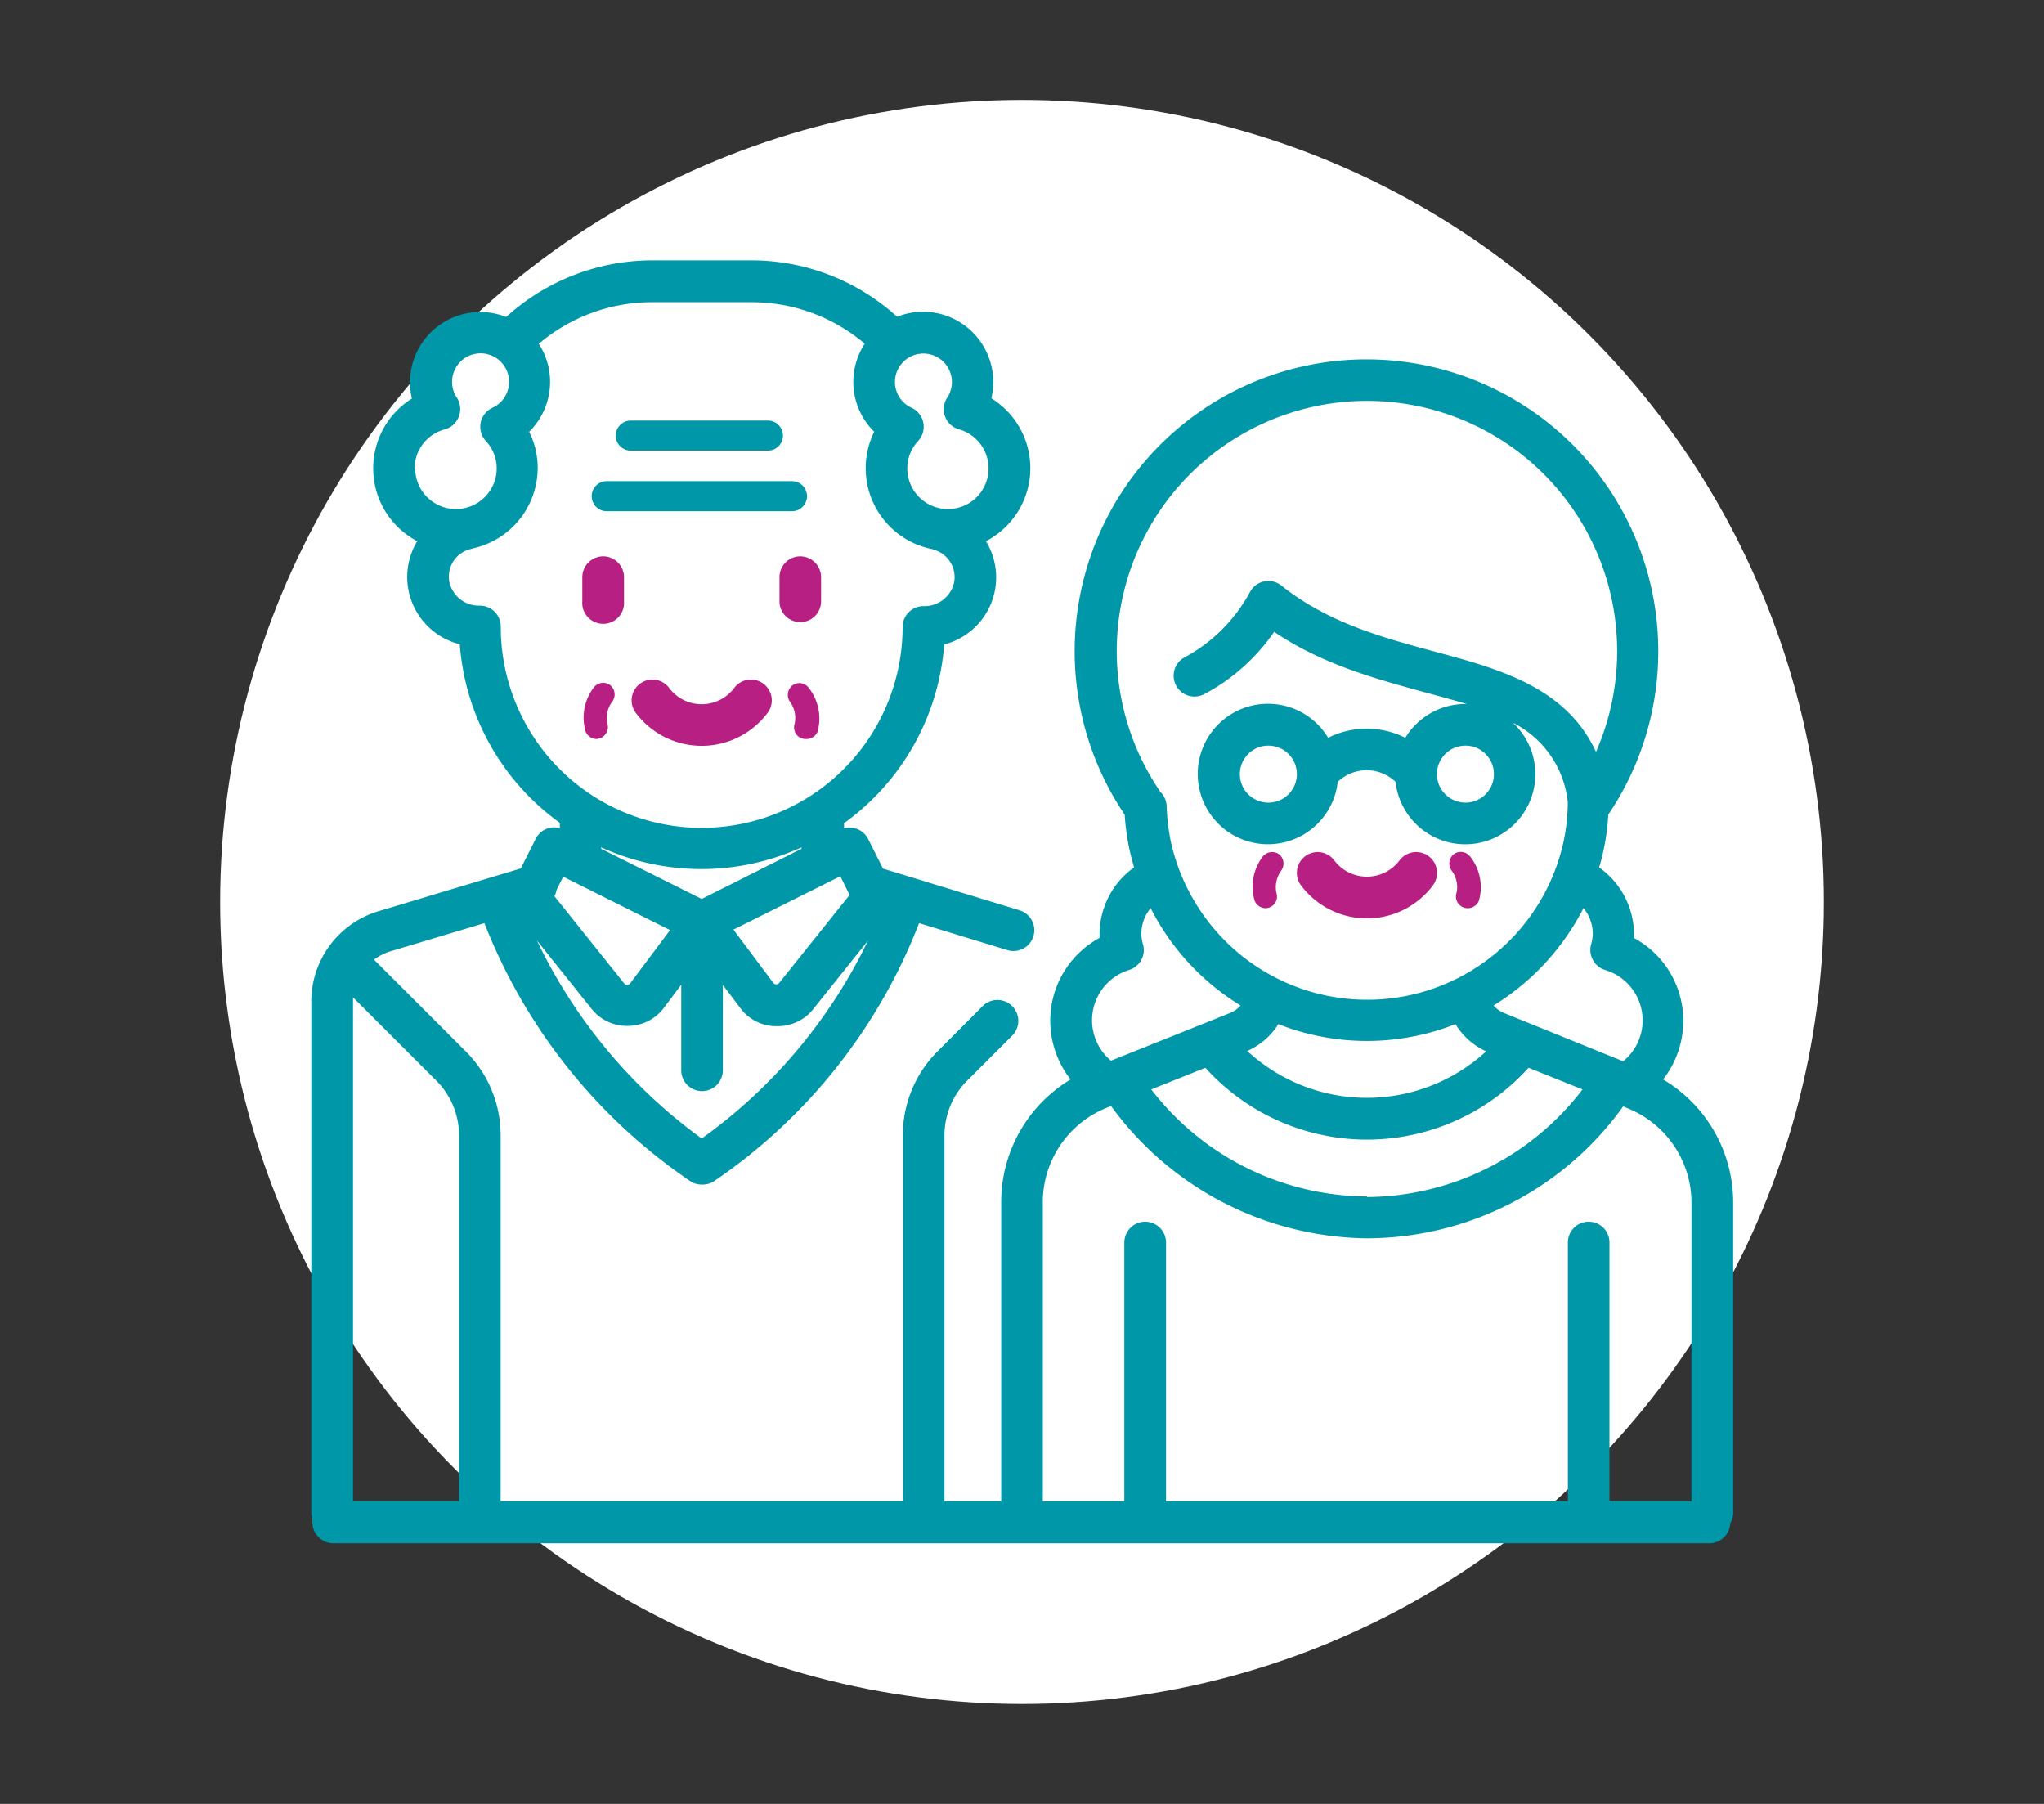
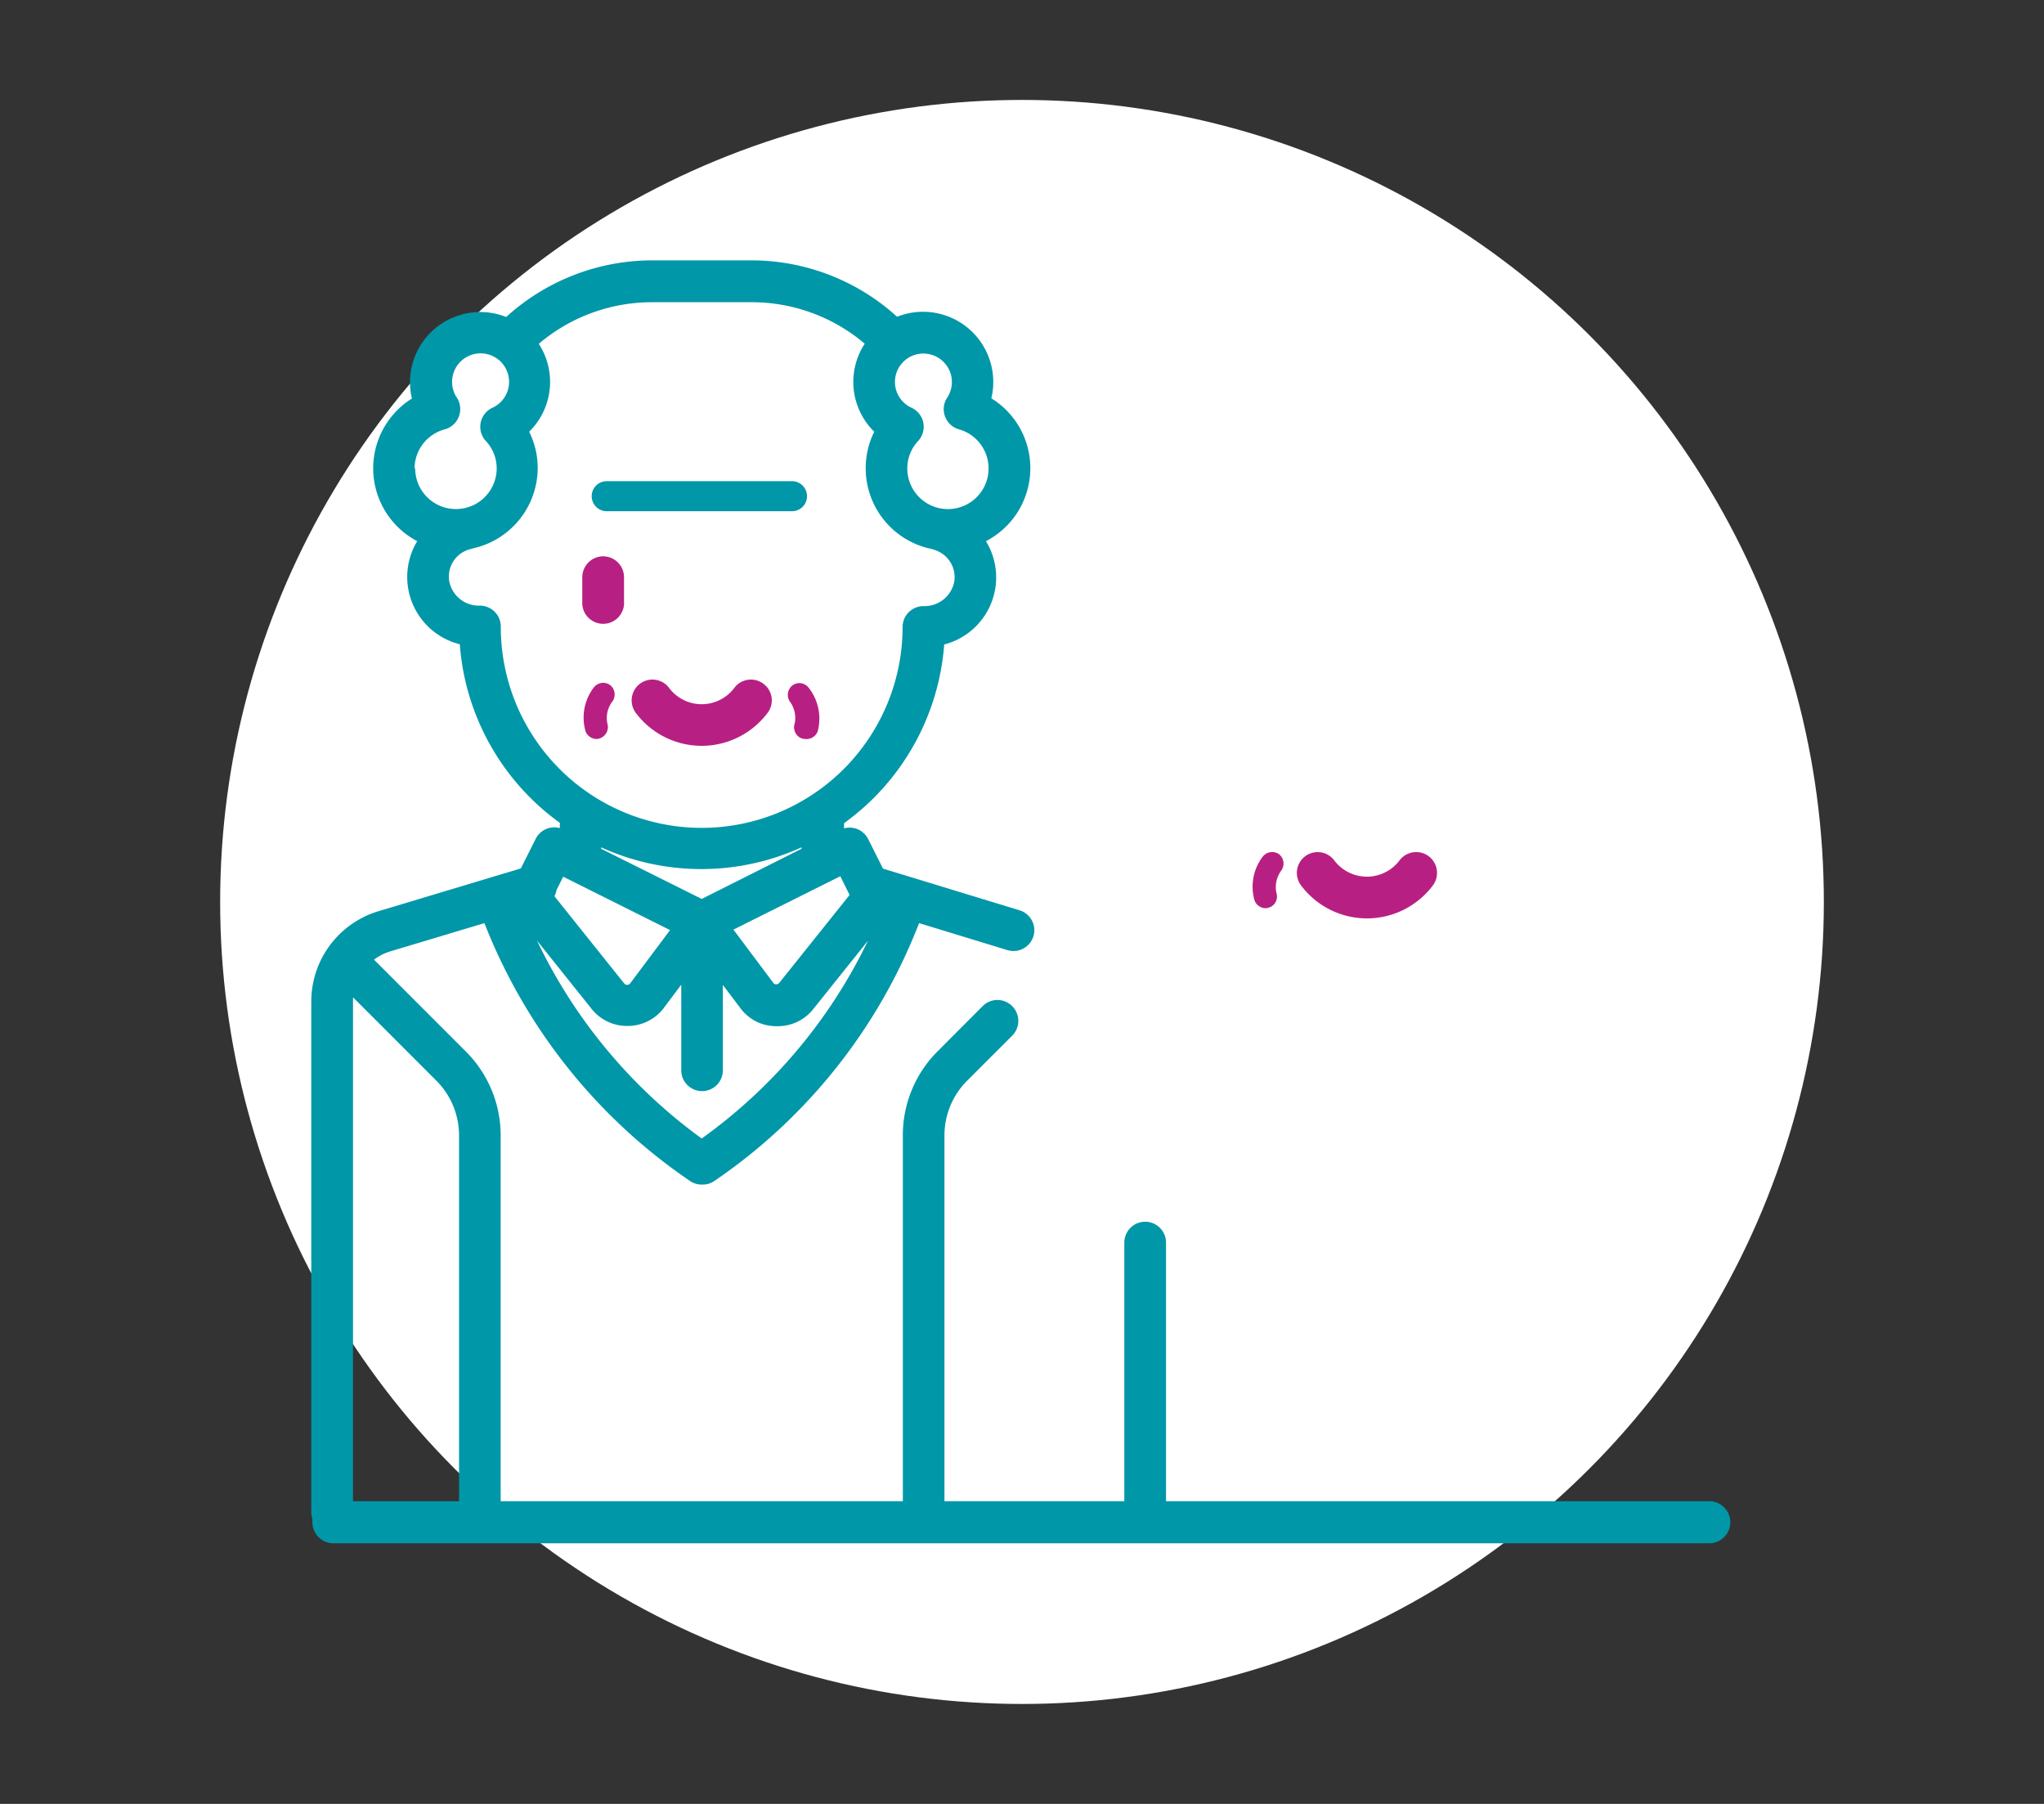
<svg xmlns="http://www.w3.org/2000/svg" viewBox="0 0 170 150">
  <rect x="0" y="0" width="170" height="150" fill="#333333" stroke="none" />
  <defs>
    <style>.cls-1{fill:#fff;}.cls-2{fill:#0097a8;}.cls-3{fill:#b72082;}.cls-4{fill:none;stroke:#0097a8;stroke-linecap:round;stroke-linejoin:round;stroke-width:2.5px;}</style>
  </defs>
  <g id="Ronds_blancs" data-name="Ronds blancs">
    <circle class="cls-1" cx="85" cy="75" r="66.69" />
  </g>
  <g id="Pictos">
    <path class="cls-2" d="M83.77,79a1.8,1.8,0,0,0,.5.08,1.73,1.73,0,0,0,.51-3.39L73.44,72.23,72.2,69.76a1.73,1.73,0,0,0-2-.88v-.43a20.18,20.18,0,0,0,8.33-14.86A5.76,5.76,0,0,0,82,45a6.83,6.83,0,0,0,.45-11.88,5.65,5.65,0,0,0,.16-1.37,5.84,5.84,0,0,0-8-5.41,18,18,0,0,0-12.16-4.69h-8.2A18.05,18.05,0,0,0,42.1,26.36a5.84,5.84,0,0,0-8,5.41,5.65,5.65,0,0,0,.16,1.37A6.84,6.84,0,0,0,34.7,45a5.76,5.76,0,0,0,3.54,8.57,20.15,20.15,0,0,0,8.32,14.85v.44a1.73,1.73,0,0,0-2,.88l-1.24,2.47L31.51,75.76a7.84,7.84,0,0,0-5.62,7.55v42.55a1.74,1.74,0,0,0,3.47,0V83.31c0-.13,0-.26,0-.38l6.92,6.92a6.44,6.44,0,0,1,1.9,4.57v31.44a1.73,1.73,0,1,0,3.46,0V94.42a9.86,9.86,0,0,0-2.91-7l-7.62-7.62a4.18,4.18,0,0,1,1.38-.7l7.8-2.34A46.3,46.3,0,0,0,57.4,98.21a1.69,1.69,0,0,0,1,.29,1.67,1.67,0,0,0,1-.29A46,46,0,0,0,76.44,76.76ZM70.66,74.42l-5.85,7.31a.31.31,0,0,1-.25.12.28.28,0,0,1-.25-.13L61,77.3l8.89-4.44Zm-12.3.33L50,70.58v-.12a20.12,20.12,0,0,0,16.66,0v.12ZM76.8,29.4a2.37,2.37,0,0,1,2.37,2.37,2.41,2.41,0,0,1-.39,1.3,1.7,1.7,0,0,0-.18,1.56,1.73,1.73,0,0,0,1.16,1.07,3.38,3.38,0,1,1-4.3,3.24,3.33,3.33,0,0,1,.91-2.28,1.74,1.74,0,0,0-.55-2.75,2.36,2.36,0,0,1,1-4.51ZM34.48,38.94A3.38,3.38,0,0,1,37,35.7a1.75,1.75,0,0,0,1-2.63,2.34,2.34,0,0,1-.4-1.3,2.37,2.37,0,1,1,3.35,2.14,1.74,1.74,0,0,0-.55,2.75,3.33,3.33,0,0,1,.91,2.28,3.39,3.39,0,0,1-6.78,0Zm7.17,13.15a1.74,1.74,0,0,0-1.73-1.73,2.5,2.5,0,0,1-2.55-2,2.35,2.35,0,0,1,1.8-2.71l.2-.06a6.86,6.86,0,0,0,5.35-6.69,6.75,6.75,0,0,0-.71-3,5.8,5.8,0,0,0,.8-7.31,14.54,14.54,0,0,1,9.45-3.46h8.2a14.52,14.52,0,0,1,9.46,3.45,5.8,5.8,0,0,0,.79,7.32,6.85,6.85,0,0,0,4.83,9.76l.16.06a2.37,2.37,0,0,1,1.66,2.68,2.52,2.52,0,0,1-2.56,2,1.74,1.74,0,0,0-1.73,1.73,16.71,16.71,0,0,1-33.42,0ZM46.29,74l.55-1.1,8.89,4.44-3.31,4.42a.3.3,0,0,1-.25.13.29.29,0,0,1-.26-.12l-5.8-7.25A1.69,1.69,0,0,0,46.29,74ZM58.36,94.67a43.47,43.47,0,0,1-13.7-16.46l4.55,5.69a3.75,3.75,0,0,0,2.95,1.41h.06a3.75,3.75,0,0,0,3-1.51l1.44-1.92V89a1.73,1.73,0,1,0,3.46,0v-7.1l1.45,1.92a3.69,3.69,0,0,0,3,1.51h.06a3.75,3.75,0,0,0,3-1.41l4.56-5.7A43.32,43.32,0,0,1,58.36,94.67Z" />
    <path class="cls-2" d="M84.18,83.66a1.73,1.73,0,0,0-2.45,0L78,87.4a9.86,9.86,0,0,0-2.91,7v31.44a1.73,1.73,0,0,0,3.46,0V94.42a6.44,6.44,0,0,1,1.9-4.57l3.75-3.75A1.73,1.73,0,0,0,84.18,83.66Z" />
    <path class="cls-2" d="M95.25,101.59a1.74,1.74,0,0,0-1.74,1.73v22.54a1.74,1.74,0,0,0,3.47,0V103.32A1.74,1.74,0,0,0,95.25,101.59Z" />
-     <path class="cls-2" d="M132.13,101.59a1.73,1.73,0,0,0-1.73,1.73v22.54a1.73,1.73,0,0,0,3.46,0V103.32A1.73,1.73,0,0,0,132.13,101.59Z" />
-     <path class="cls-2" d="M138.32,89.76A7.92,7.92,0,0,0,140,84.88,7.81,7.81,0,0,0,135.9,78a2.62,2.62,0,0,0,0-.28A6.84,6.84,0,0,0,133,72.13c.12-.4.23-.8.32-1.21a19.06,19.06,0,0,0,.44-3.18,24.27,24.27,0,1,0-40.22,0A20.19,20.19,0,0,0,94,70.92c.1.41.21.81.32,1.21a6.84,6.84,0,0,0-2.87,5.58c0,.09,0,.19,0,.28a7.83,7.83,0,0,0-4.1,6.89,7.92,7.92,0,0,0,1.69,4.88A11.89,11.89,0,0,0,83.27,100v25.85a1.73,1.73,0,1,0,3.46,0V100a8.47,8.47,0,0,1,5.35-7.9l.33-.13a26.66,26.66,0,0,0,21.28,11A26.29,26.29,0,0,0,135,92l.33.14a8.47,8.47,0,0,1,5.35,7.9v25.85a1.74,1.74,0,0,0,3.47,0V100A11.89,11.89,0,0,0,138.32,89.76ZM92.88,54.14a20.81,20.81,0,1,1,39.86,8.38c-2.49-5.37-8-6.88-13.43-8.34-4.36-1.18-8.87-2.4-12.74-5.49a1.73,1.73,0,0,0-2.63.58,13.46,13.46,0,0,1-5.37,5.37,1.73,1.73,0,1,0,1.55,3.1,16.31,16.31,0,0,0,5.85-5.2c4,2.71,8.47,3.91,12.43,5,1.31.35,2.5.68,3.6,1h-.12a5.83,5.83,0,0,0-5,2.81,7.16,7.16,0,0,0-6.42,0,5.84,5.84,0,1,0,.8,3.66,3.49,3.49,0,0,1,4.81,0,5.83,5.83,0,1,0,9.76-4.91,8.35,8.35,0,0,1,4.56,6.56c0,.12,0,.24,0,.36a15.94,15.94,0,0,1-.38,3.11,16.72,16.72,0,0,1-5.8,9.29,16.7,16.7,0,0,1-21,0,16.83,16.83,0,0,1-5.8-9.29,17.52,17.52,0,0,1-.38-3.1,1.71,1.71,0,0,0-.51-1.17A20.71,20.71,0,0,1,92.88,54.14Zm31.37,10.25A2.37,2.37,0,1,1,121.88,62,2.37,2.37,0,0,1,124.25,64.39Zm-16.39,0A2.37,2.37,0,1,1,105.49,62,2.37,2.37,0,0,1,107.86,64.39Zm15.78,23a14.66,14.66,0,0,1-19.91,0,5.75,5.75,0,0,0,2.59-2.23,20.07,20.07,0,0,0,14.73,0A5.8,5.8,0,0,0,123.64,87.44Zm-31.24.81a4.38,4.38,0,0,1,1.52-7.55,1.74,1.74,0,0,0,1.15-2.11,3.17,3.17,0,0,1-.14-.88,3.35,3.35,0,0,1,.77-2.15,20.16,20.16,0,0,0,7.48,8.1,2.35,2.35,0,0,1-.91.64Zm21.29,11.29a22.77,22.77,0,0,1-17.94-8.9l4.5-1.8a18.11,18.11,0,0,0,26.88,0l4.49,1.8A22.75,22.75,0,0,1,113.69,99.54ZM135,88.25l-9.88-4a2.32,2.32,0,0,1-.9-.64,20.38,20.38,0,0,0,7.48-8.1,3.35,3.35,0,0,1,.77,2.15,3.6,3.6,0,0,1-.14.88,1.74,1.74,0,0,0,1.15,2.11A4.38,4.38,0,0,1,135,88.25Z" />
    <path class="cls-3" d="M63.55,56.9a1.73,1.73,0,0,0-2.44.25,3.39,3.39,0,0,1-5.5,0,1.73,1.73,0,0,0-2.69,2.18,6.85,6.85,0,0,0,10.88,0A1.72,1.72,0,0,0,63.55,56.9Z" />
    <path class="cls-3" d="M50.16,46.26A1.74,1.74,0,0,0,48.43,48v2a1.74,1.74,0,1,0,3.47,0V48A1.74,1.74,0,0,0,50.16,46.26Z" />
-     <path class="cls-3" d="M66.56,46.26A1.73,1.73,0,0,0,64.83,48v2a1.73,1.73,0,1,0,3.46,0V48A1.74,1.74,0,0,0,66.56,46.26Z" />
    <path class="cls-3" d="M118.88,71.24a1.74,1.74,0,0,0-2.44.25,3.4,3.4,0,0,1-5.51,0,1.73,1.73,0,1,0-2.68,2.19,6.85,6.85,0,0,0,10.88,0A1.74,1.74,0,0,0,118.88,71.24Z" />
    <path class="cls-2" d="M142.16,128.33H27.73a1.75,1.75,0,1,1,0-3.5H142.16a1.75,1.75,0,1,1,0,3.5Z" />
-     <path class="cls-3" d="M122.05,75.52a1,1,0,0,1-.79-.42,1,1,0,0,1-.11-.89,2.28,2.28,0,0,0-.42-1.82,1,1,0,0,1,.18-1.36.94.94,0,0,1,.58-.19,1,1,0,0,1,.78.38A4.11,4.11,0,0,1,123,74.9,1,1,0,0,1,122.05,75.52Z" />
    <path class="cls-3" d="M105.25,75.52a1,1,0,0,1-.9-.62,4.12,4.12,0,0,1,.68-3.68,1,1,0,0,1,1.36-.18,1,1,0,0,1,.18,1.34,2.34,2.34,0,0,0-.42,1.83,1,1,0,0,1-.11.89,1,1,0,0,1-.79.42Z" />
    <path class="cls-3" d="M67,61.45a.93.93,0,0,1-.79-.42,1,1,0,0,1-.11-.89,2.3,2.3,0,0,0-.42-1.82A1,1,0,0,1,65.9,57a1,1,0,0,1,.58-.2,1,1,0,0,1,.78.39A4.14,4.14,0,0,1,68,60.84,1,1,0,0,1,67,61.45Z" />
    <path class="cls-3" d="M49.61,61.45a1,1,0,0,1-.9-.61,4.12,4.12,0,0,1,.68-3.68,1,1,0,0,1,.77-.38,1,1,0,0,1,.59.19,1,1,0,0,1,.19,1.35,2.25,2.25,0,0,0-.43,1.82,1,1,0,0,1-.9,1.31Z" />
    <line class="cls-4" x1="50.46" y1="41.26" x2="65.87" y2="41.26" />
-     <line class="cls-4" x1="52.46" y1="36.22" x2="63.87" y2="36.22" />
  </g>
</svg>